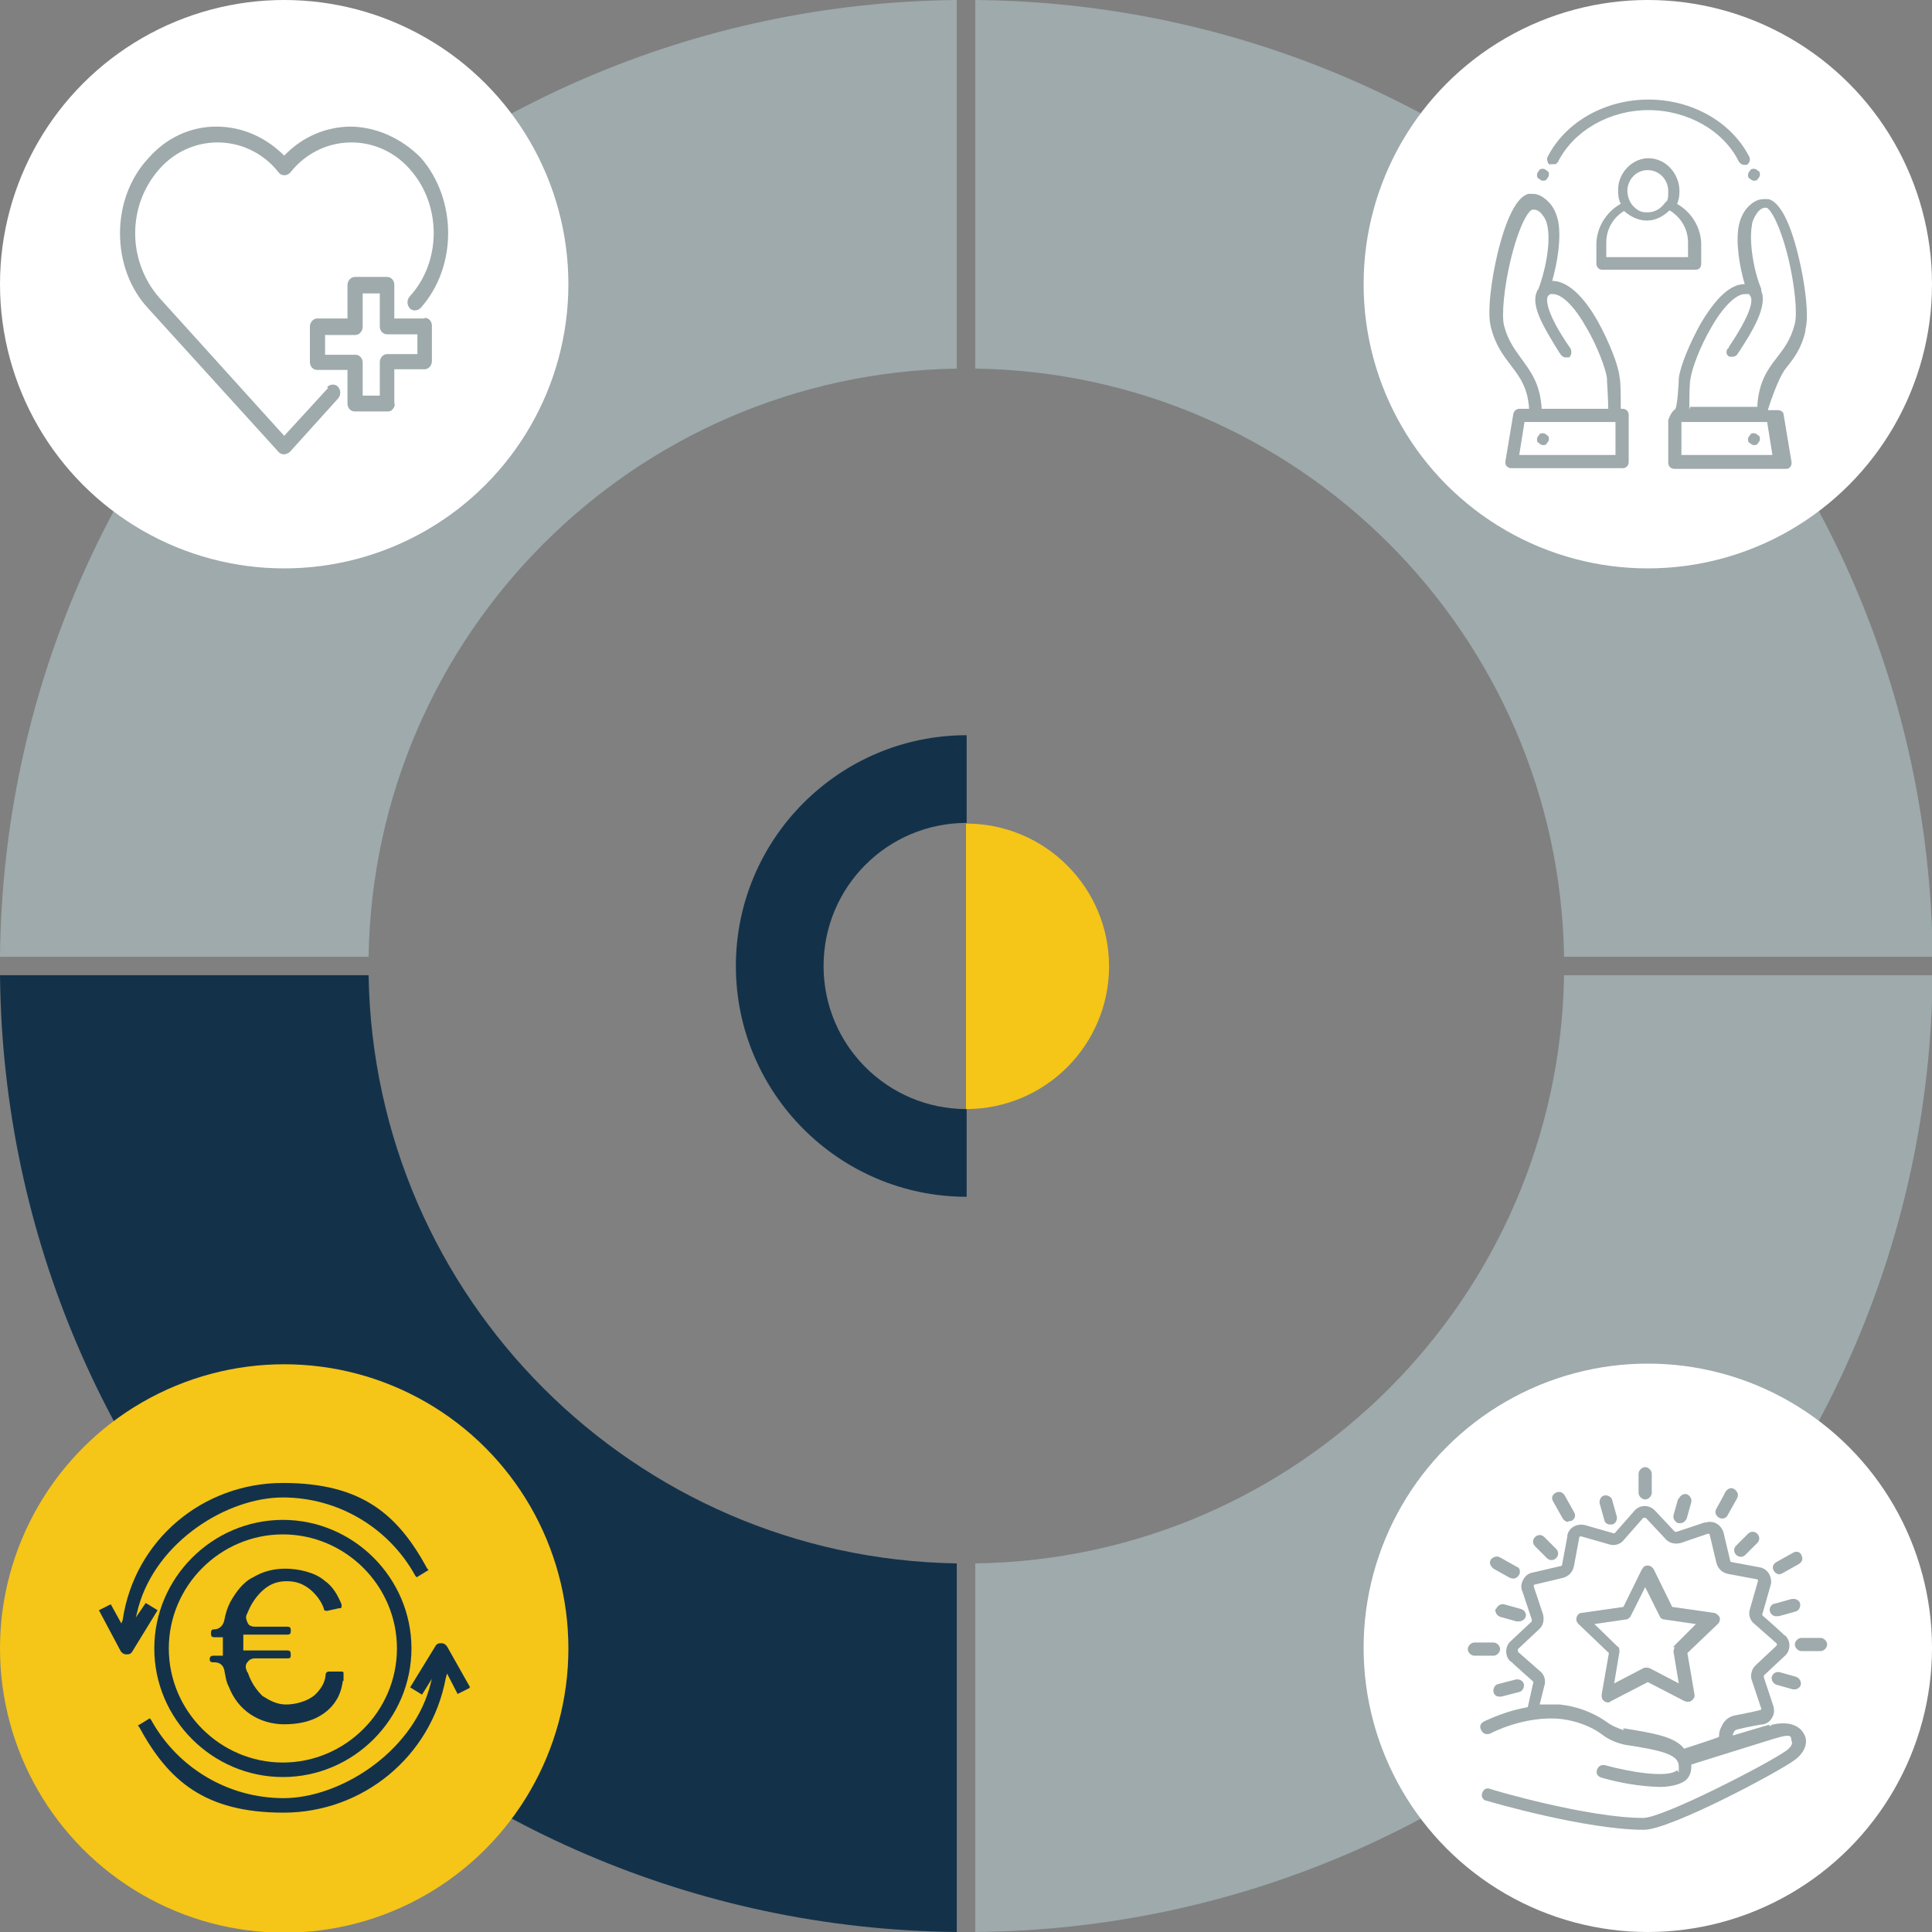
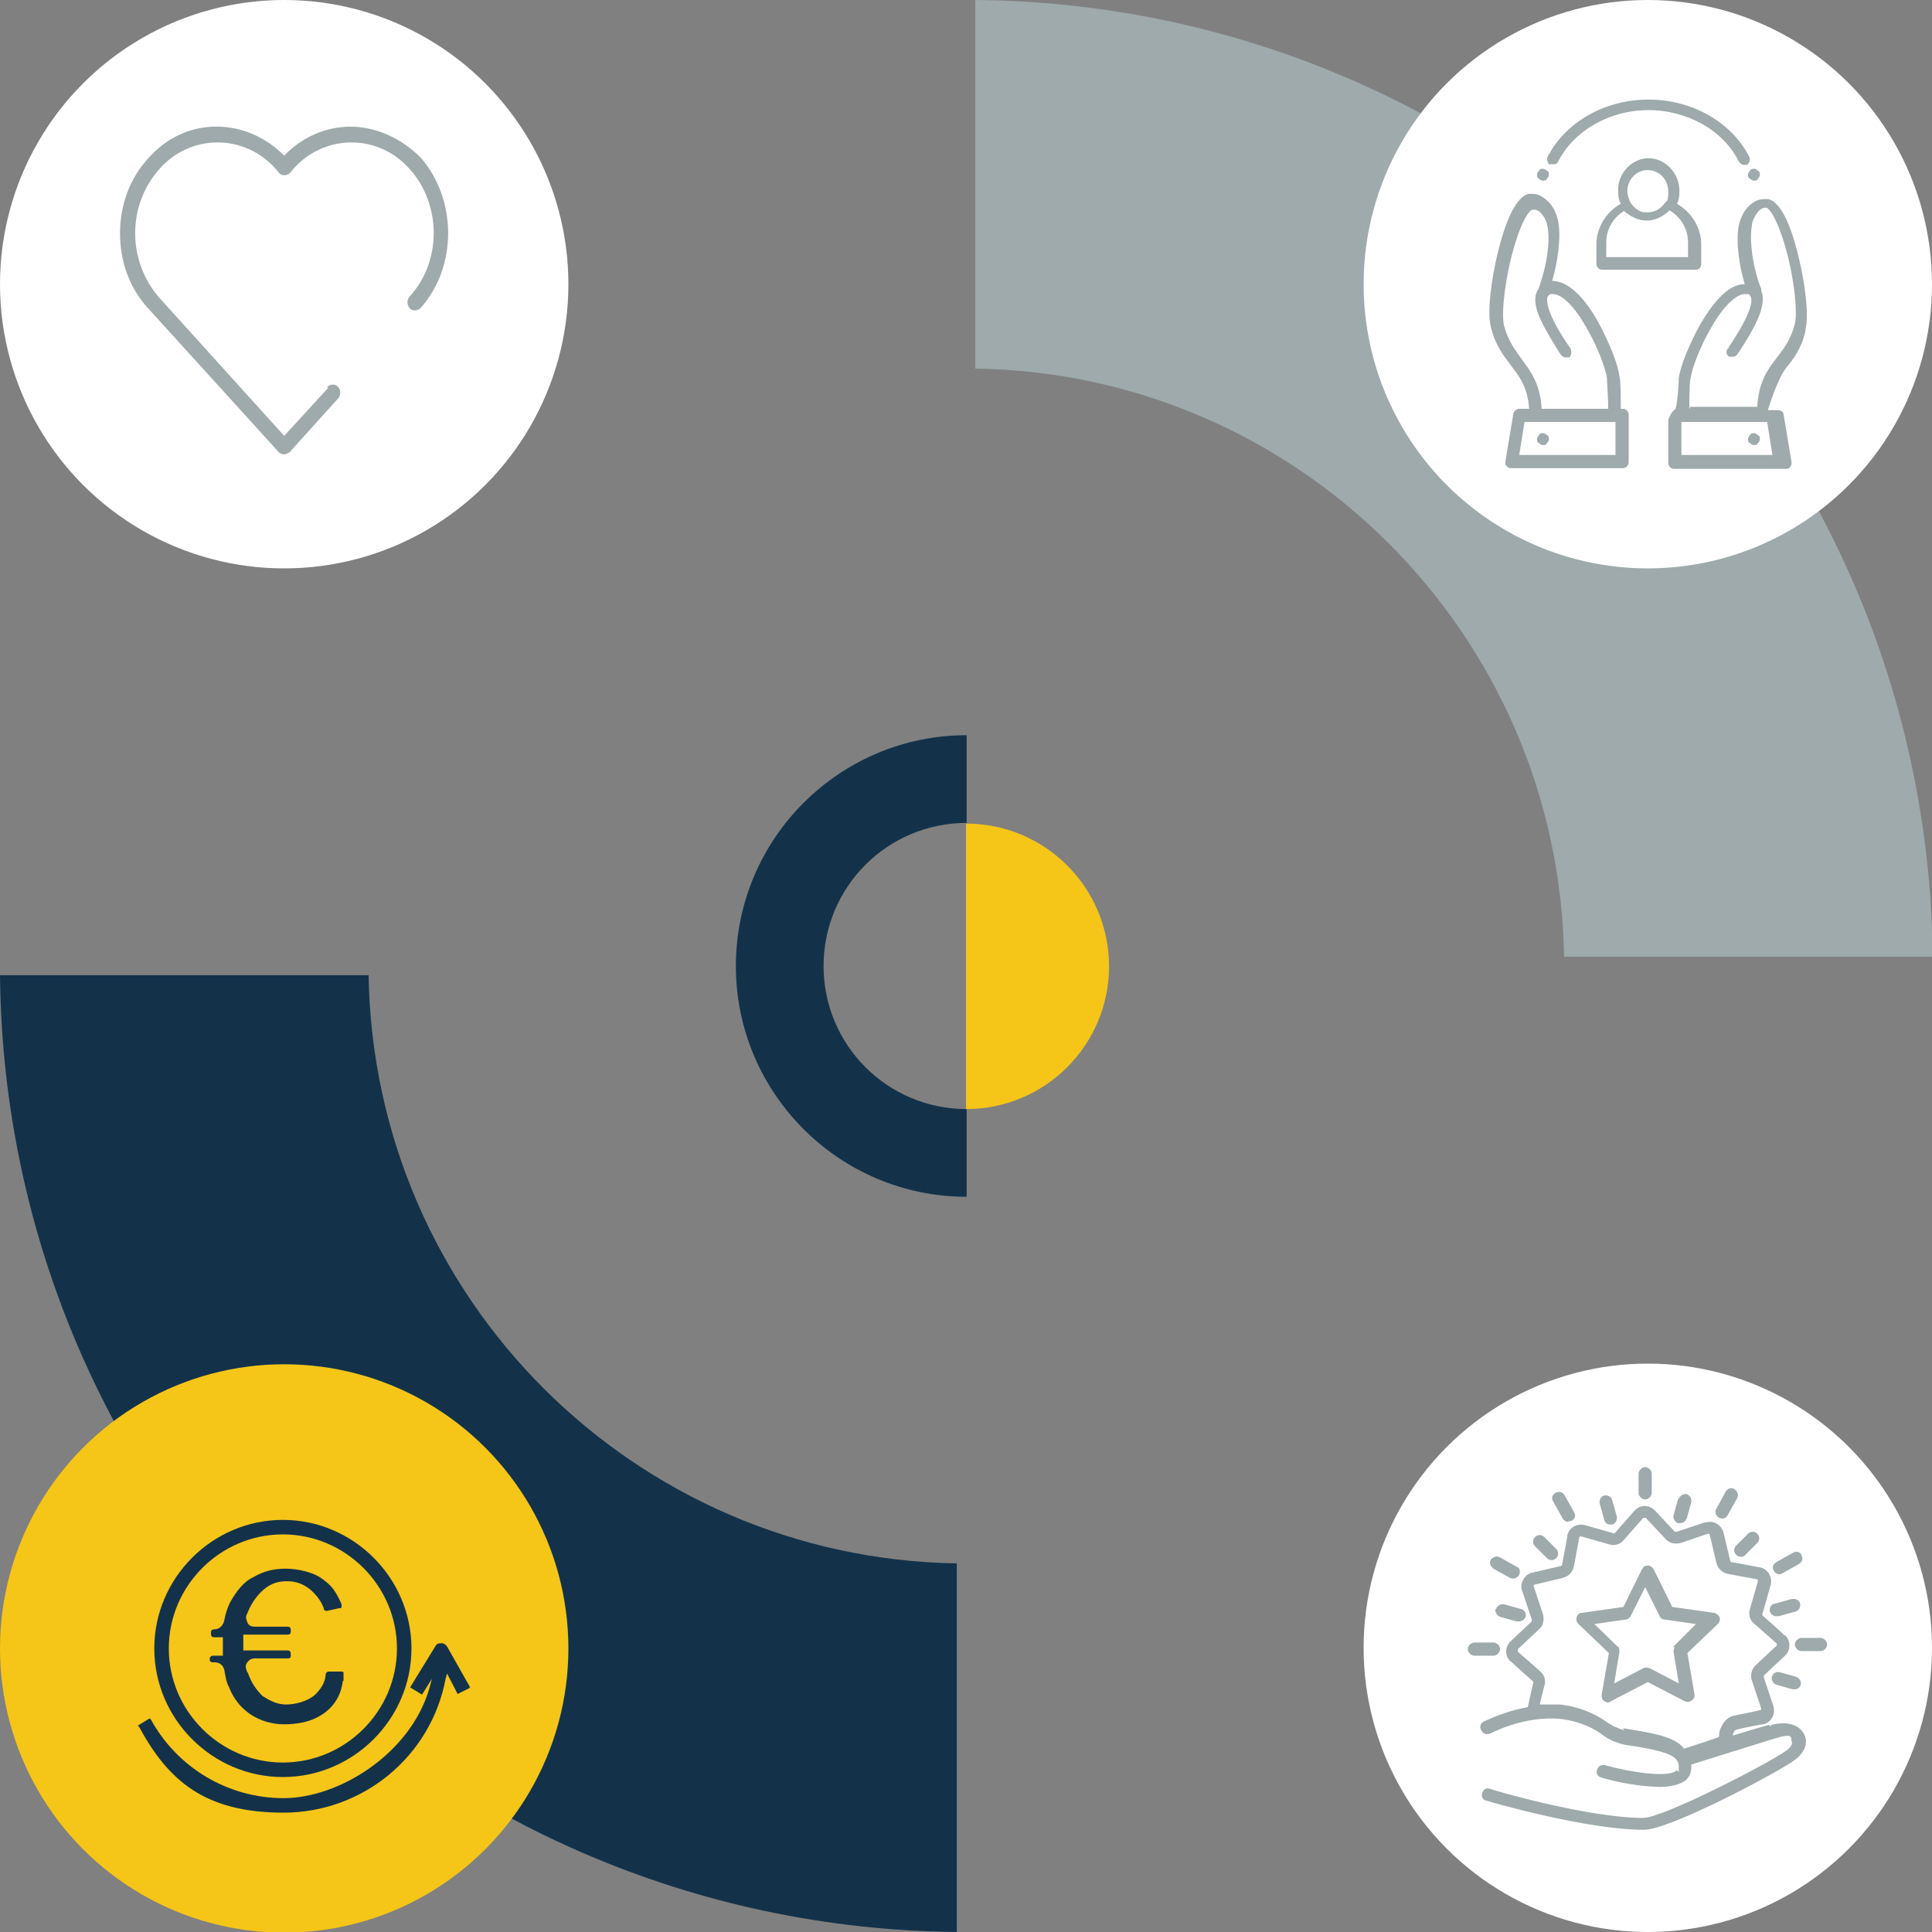
<svg xmlns="http://www.w3.org/2000/svg" width="293" height="293" version="1.1" viewBox="0 0 293 293">
  <rect x="0" y="0" width="293" height="293" fill="#808080" stroke="none" />
  <defs>
    <style>
      .cls-1 {
        fill: #13324a;
      }

      .cls-2 {
        fill: #fff;
      }

      .cls-3 {
        fill: #9eaaab;
      }

      .cls-4 {
        fill: #f5c518;
      }
    </style>
  </defs>
  <g>
    <g id="Ebene_1">
-       <path class="cls-3" d="M237.2,147.9c-.8,48.9-40.2,88.5-89.3,89.2v55.9c79.8-.7,144.4-65.3,145.2-145.1h-55.9,0Z" />
-       <path class="cls-3" d="M145.1,55.9V0C65.3.8.8,65.3,0,145.1h55.9c.8-48.9,40.2-88.4,89.2-89.2Z" />
      <path class="cls-3" d="M237.2,145.1h55.9C292.3,65.3,227.7.7,147.9,0v55.9c48.9.7,88.5,40.2,89.3,89.2Z" />
      <path class="cls-1" d="M124.9,146.5c0,12,9.7,21.7,21.7,21.7v13.3c-19.3,0-35-15.7-35-35s15.7-35,35-35v13.3c-12,0-21.7,9.7-21.7,21.7Z" />
      <path class="cls-4" d="M168.2,146.5c0,12-9.7,21.7-21.7,21.7v-43.3c12,0,21.7,9.7,21.7,21.7h0Z" />
      <circle class="cls-2" cx="43.1" cy="43.1" r="43.1" />
      <circle class="cls-2" cx="249.9" cy="43.1" r="43.1" />
      <circle class="cls-2" cx="249.9" cy="249.9" r="43.1" />
      <g>
        <path class="cls-3" d="M259.9,244.6l-6.3-.9-2.8-5.7c-.3-.5-.8-.7-1.3-.5-.2,0-.3.3-.5.5l-2.8,5.7-6.3.9c-.4,0-.7.3-.8.7s0,.7.3,1l4.6,4.4-1.1,6.3c0,.4,0,.7.4,1,.3.2.7.3,1,0l5.6-2.9,5.6,2.9c.1,0,.3.1.5.1.5,0,1-.5,1-1h0c0-.1-1.1-6.4-1.1-6.4l4.6-4.4c.3-.3.4-.7.3-1s-.5-.6-.8-.7h-.1ZM254.1,249.7c-.2.2-.3.5-.3.8l.8,4.8-4.4-2.3c-.1,0-.3-.1-.5-.1s-.3,0-.5.1l-4.4,2.3.8-4.8c0-.3,0-.7-.3-.8l-3.5-3.4,4.8-.7c.3,0,.6-.3.7-.5l2.2-4.4,2.2,4.4c.1.3.4.5.7.5l4.8.7-3.5,3.5h.4Z" />
        <path class="cls-3" d="M268.2,261.6c-1.4.4-3.4,1-5.4,1.6v-.2l.2-.4c0-.1.3-.3.4-.3,1.5-.4,3.9-.8,4-.8.6-.1,1.1-.5,1.4-1.1.3-.5.3-1.2.1-1.8l-1.4-4.2v-.3l3.2-3c.9-.8.9-2.3,0-3.1h-.1c0-.1-3.3-3-3.3-3,0,0-.1-.2,0-.3l1.2-4.2c.2-.6.1-1.2-.2-1.8-.3-.5-.8-.9-1.4-1l-4.3-.8c-.1,0-.2-.1-.2-.2l-1-4.2c-.3-1.2-1.5-2-2.7-1.6h-.2l-4.2,1.4h-.3l-3-3.2c-.5-.5-1-.7-1.6-.7s-1.2.3-1.6.8l-2.9,3.3s-.2.1-.3,0l-4.2-1.2c-1.2-.3-2.4.3-2.7,1.5v.2l-.8,4.3c0,.1-.1.2-.2.2l-4.3,1c-.6.1-1.1.5-1.4,1.1-.3.5-.4,1.2-.1,1.8l1.4,4.2v.3l-3.2,3c-.9.8-.9,2.3,0,3.1h.1c0,.1,3.3,3,3.3,3,0,0,.1.2,0,.3l-.8,3.6c-2.3.4-4.6,1.2-6.7,2.2-.5.3-.7.8-.3,1.4.3.5.8.6,1.3.4,0,0,5.2-2.8,10.8-2.2,2.2.3,4.3,1,6.1,2.3,1,.8,2.2,1.3,3.5,1.6,6.1.9,8.2,1.6,8.2,3.3s0,.5-.3.6c-1.5,1.2-7.3.2-10.9-.8-.5-.1-1,.1-1.2.7s.1,1,.7,1.2h0c2.8.8,5.7,1.3,8.7,1.4,1.6,0,3-.3,3.9-.9.7-.5,1-1.3,1-2.2v-.3c2.2-.7,9.3-2.9,12.5-3.9s2.5-.1,2.7.3,0,.9-.8,1.5c-2.8,2-18.7,10.2-21.7,10.2h0c-8.4,0-23.1-4.3-23.2-4.4-.5-.2-1,0-1.2.6-.2.5,0,1,.6,1.2h.1c.6.2,15.1,4.4,23.8,4.4h0c4,0,20.5-8.8,22.9-10.6,1.5-1.1,2.1-2.7,1.4-3.9-.6-1.2-2.2-2.1-5-1.4v.2l-.4-.2h0ZM246.3,262.4c-1-.3-1.9-.7-2.7-1.3-2-1.4-4.4-2.3-7-2.6h-3.1l.7-2.8c.3-.8,0-1.8-.7-2.3l-3.3-2.9v-.4l3.2-3c.7-.6.8-1.5.6-2.3l-1.4-4.2v-.2s.1-.1.2-.1l4.2-1c.8-.2,1.5-.8,1.7-1.8l.8-4.3s0-.1.1-.2h.2l4.2,1.2c.8.3,1.8,0,2.3-.7l2.9-3.3h.4l3,3.2c.6.7,1.5.8,2.3.6l4.1-1.4h.2s.1.1.1.2l1,4.2c.2.8.8,1.5,1.8,1.7l4.3.8s.1,0,.2.1v.2l-1.2,4.2c-.3.8,0,1.8.7,2.3l3.3,2.9c.1.1.1.3,0,.4h0l-3.2,3c-.6.6-.8,1.6-.5,2.3l1.4,4.2v.2h-.1c-.1.1-2.5.6-4.1.9-.7.2-1.2.6-1.6,1.2l-.2.4c-.3.5-.4,1-.4,1.6h0c0,.1-5.3,1.8-5.3,1.8-1.4-1.9-5-2.4-9.2-3.1v.2h.1Z" />
        <path class="cls-3" d="M249.5,227.4c.5,0,1-.5,1-1v-2.9c0-.5-.5-1-1-1s-1,.5-1,1v2.9c0,.5.5,1,1,1Z" />
        <path class="cls-3" d="M243.3,226.8c-.5.1-.8.7-.7,1.2l.7,2.5c.1.5.5.7.9.7h.3c.5-.1.8-.7.7-1.2h0l-.7-2.5c-.1-.5-.7-.8-1.2-.7h0Z" />
        <path class="cls-3" d="M232.8,233.1c-.4.4-.4,1,0,1.4h0l1.8,1.8c.4.4,1,.4,1.4,0s.4-1,0-1.4h0l-1.8-1.8c-.4-.4-1-.4-1.4,0Z" />
        <path class="cls-3" d="M226.8,244c-.1.5.2,1,.7,1.2l2.5.7h.3c.5,0,1-.3,1.1-.8s-.3-1-.8-1.1l-2.5-.7c-.5-.1-1,.2-1.2.7h-.1Z" />
-         <path class="cls-3" d="M226.5,256.6c.1.5.5.7.9.7h.3l2.7-.7c.5-.1.8-.7.7-1.2s-.7-.8-1.2-.7l-2.7.7c-.5.1-.8.7-.7,1.2h0Z" />
        <path class="cls-3" d="M268.7,254.3c-.1.5.2,1,.7,1.2h0l2.5.7h.3c.4,0,.8-.3.9-.7.1-.5-.2-1-.7-1.2h0l-2.5-.7c-.5-.1-1,.1-1.2.7h0Z" />
        <path class="cls-3" d="M271.7,242.5l-2.5.7c-.5,0-.9.6-.8,1.1s.6.9,1.1.8h.3l2.5-.7c.5-.1.8-.7.7-1.2s-.7-.8-1.2-.7h-.1Z" />
        <path class="cls-3" d="M264,236.1c.3,0,.5-.1.7-.3l1.8-1.8c.4-.4.4-1,0-1.4s-1-.4-1.4,0h0l-1.8,1.8c-.4.4-.4,1,0,1.4.2.2.5.3.7.3h0Z" />
        <path class="cls-3" d="M254.5,227.3l-.7,2.5c-.1.5.2,1,.7,1.2h.3c.5,0,.8-.3,1-.7l.7-2.5c.1-.5-.2-1-.7-1.2-.5-.1-1,.2-1.2.7h-.1Z" />
        <path class="cls-3" d="M237.9,230.7c.2,0,.3,0,.5-.1.5-.3.6-.8.3-1.3l-1.4-2.5c-.3-.5-.8-.7-1.4-.4-.5.3-.7.8-.3,1.4h0l1.4,2.5c.2.3.5.5.8.5h0Z" />
        <path class="cls-3" d="M230,237.6l-2.5-1.4c-.5-.3-1-.1-1.4.3-.3.5-.1,1,.4,1.4l2.5,1.4c.1,0,.3.1.5.1.5,0,1-.5,1-1s-.2-.7-.5-.8h0Z" />
        <path class="cls-3" d="M227.5,250.1c0-.5-.5-1-1-1h-2.9c-.5,0-1,.5-1,1s.5,1,1,1h2.9c.5,0,1-.5,1-1Z" />
        <path class="cls-3" d="M276.1,248.4h-2.9c-.5,0-1,.5-1,1s.5,1,1,1h2.9c.5,0,1-.5,1-1s-.5-1-1-1Z" />
        <path class="cls-3" d="M273.2,235.8c-.3-.5-.8-.6-1.3-.3l-2.5,1.4c-.5.3-.7.8-.4,1.3s.8.7,1.3.4h0l2.5-1.4c.5-.3.7-.8.4-1.3h0Z" />
        <path class="cls-3" d="M260.7,230.2c.1,0,.3.1.5.1.3,0,.7-.2.8-.5l1.4-2.5c.3-.5.2-1-.3-1.4s-1-.2-1.4.3h0c0,.1-1.4,2.6-1.4,2.6-.3.5-.1,1,.3,1.3h.1Z" />
      </g>
      <g>
        <path class="cls-3" d="M49.7,58.9l-6.6,7.2-18.9-20.9c-2.3-2.6-3.7-6.1-3.7-9.8s1.3-7.1,3.7-9.8c2.3-2.6,5.5-4,8.8-4s6.5,1.4,8.8,4l.5.6c.4.5,1.2.5,1.7,0l.5-.6c2.3-2.6,5.5-4,8.8-4s6.5,1.4,8.8,4c4.9,5.4,4.9,14.1,0,19.4-.4.5-.4,1.2,0,1.7s1.2.5,1.7,0c5.6-6.3,5.5-16.5,0-22.8-2.9-2.9-6.6-4.6-10.5-4.7-3.8,0-7.4,1.5-10.2,4.4-2.8-2.8-6.4-4.4-10.3-4.4s-7.6,1.7-10.3,4.8c-2.8,3-4.3,7.1-4.3,11.4s1.5,8.4,4.3,11.4l19.8,21.8c.2.2.5.3.8.3s.6-.2.8-.3l7.4-8.2c.4-.5.4-1.2,0-1.7s-1.2-.5-1.7,0l.2.2Z" />
-         <path class="cls-3" d="M64.4,48.3h-4.6v-5.1c0-.7-.5-1.2-1.1-1.2h-4.9c-.6,0-1.1.6-1.1,1.2v5.1h-4.6c-.6,0-1.1.6-1.1,1.2v5.4c0,.7.5,1.2,1.1,1.2h4.6v5.1c0,.7.5,1.2,1.1,1.2h4.9c.3,0,.6,0,.9-.4s.3-.6.2-.9v-5.1h4.6c.6,0,1.1-.6,1.1-1.2v-5.4c0-.7-.5-1.2-1.1-1.2h0ZM53.9,53.8h-4.6v-3h4.6c.6,0,1.1-.6,1.1-1.2v-5.1h2.6v5c0,.7.5,1.2,1.1,1.2h4.6v3h-4.6c-.6,0-1.1.6-1.1,1.2v5.1h-2.6v-5c0-.7-.5-1.2-1.1-1.2Z" />
      </g>
      <path class="cls-1" d="M55.9,147.9H0c.8,79.8,65.3,144.3,145.1,145.1v-55.9c-48.9-.8-88.4-40.2-89.2-89.2h0Z" />
      <circle class="cls-4" cx="43.1" cy="250" r="43.1" />
      <g>
        <path class="cls-1" d="M42.9,230.5c-10.7,0-19.5,8.8-19.5,19.5s8.8,19.5,19.5,19.5,19.5-8.8,19.5-19.5-8.8-19.5-19.5-19.5ZM42.9,267.3c-9.5,0-17.3-7.8-17.3-17.3s7.8-17.3,17.3-17.3,17.3,7.8,17.3,17.3-7.8,17.3-17.3,17.3Z" />
-         <path class="cls-1" d="M65,238.1l-1.8,1.1-.2-.2c-4-7.3-11.7-11.9-20.1-11.9s-19.1,6.6-21.9,16.6l-.4,1.6,1.5-2.2,1.8,1.1-3.8,6.2c-.2.4-.5.5-.9.5s-.7-.2-.9-.5l-3.3-6.2,1.8-.9,1.6,2.9.2-.5c1.8-12.2,12.2-20.8,24.3-20.8s17.5,4.9,21.9,13l.2.2h0Z" />
        <path class="cls-1" d="M71.2,256l-1.8.9-1.6-3.1-.2.7c-2.2,11.9-12.6,20.4-24.6,20.4s-17.5-4.9-21.9-13l-.2-.2,1.8-1.1.2.2c4,7.3,11.7,11.9,20.1,11.9s19.2-6.7,22.1-16.6l.4-1.5-1.5,2.4-1.8-1.1,3.8-6.2c.2-.4.5-.5.9-.5s.7.2.9.5l3.5,6.2h-.1Z" />
        <path class="cls-1" d="M52,254.9c-.2,1.3-.5,2.2-1.1,3.1-.7,1.1-1.8,2-3.1,2.6s-2.9.9-4.7.9-3.6-.5-5.1-1.5-2.6-2.4-3.3-4.2c-.4-.7-.5-1.6-.7-2.6-.2-.7-.7-1.1-1.5-1.1h-.2c-.4,0-.5-.2-.5-.5s.2-.5.5-.5h1.5v-2.8h-1.3c-.4,0-.5-.2-.5-.5v-.2c0-.4.2-.5.5-.5.7,0,1.3-.5,1.5-1.3.2-1.1.5-2,.9-2.8.9-1.6,2-3.1,3.5-3.8,1.5-.9,3.1-1.3,4.9-1.3s4.4.5,5.9,1.8c1.3.9,2,2.2,2.6,3.6v.4c0,.2-.2.2-.4.2l-1.8.4c-.2,0-.5,0-.5-.4-.4-1.1-1.1-2-2-2.8-1.1-.9-2.2-1.3-3.6-1.3s-2.4.4-3.3,1.1-1.8,1.8-2.4,3.1c-.2.4-.2.5-.4.9s0,.9.2,1.3.7.5,1.1.5h4.9c.4,0,.5.2.5.5v.2c0,.4-.2.5-.5.5h-6.7v2.4h6.7c.4,0,.5.2.5.7s-.2.5-.5.5h-4.9c-.5,0-.9.2-1.1.5-.4.4-.4.9-.2,1.3,0,.2.2.4.2.4.5,1.5,1.3,2.6,2.2,3.5,1.1.7,2.2,1.3,3.6,1.3s3.3-.5,4.4-1.5c.9-.9,1.5-1.8,1.6-3.1,0-.2.2-.4.5-.4h1.8c.2,0,.4,0,.4.2v1.2h-.1Z" />
      </g>
      <g>
        <g>
          <path class="cls-3" d="M273.8,50c.6-2.2-.1-7.2-1-10.9-1.6-6.8-3.4-8.6-4.6-8.9h-.7c-1,0-1.8.5-2.6,1.4-.6.7-1,1.7-1.2,2.6-.5,2.5.1,6.2.9,8.9h-.1c-2.6,0-5,3.3-6.6,6-1.6,2.9-3.1,6.4-3.3,8.3,0,.5-.2,4.5-.6,4.7-.6.4-1,1.6-1,1.6v6.5c0,.5.4.9.9.9h16.9c.3,0,.5,0,.7-.3.2-.2.2-.5.2-.7l-1.2-7.2c0-.4-.4-.7-.9-.7h-1.5s1.4-4.6,2.7-6.3c1.2-1.5,2.4-3,3-5.7v-.2ZM256.2,62c0-1.5,0-4.1.2-4.7.2-1.4,1.4-4.7,3.1-7.6,1.8-3.2,3.8-5.1,5.1-5.1s.2,0,.3,0h.2c.3,0,.3.3.4.4.3.6.2,2.4-3.3,7.6h0c0,.2-.1.2-.2.3-.3.4-.2,1,.3,1.2.1,0,.3,0,.5,0,.3,0,.6-.2.7-.4,0,0,.1-.2.2-.3h0c2.1-3.2,4.4-7,3.4-9.3h0v-.3c-1.1-2.6-1.9-7.1-1.4-9.7,0-.4.3-1.1.7-1.7.2-.3.7-.9,1.3-.9s.2,0,.2,0c.6.2,2,2.4,3.3,7.6,1,4.2,1.4,8.4,1,10-.6,2.4-1.7,3.8-2.7,5.1-1.4,1.8-2.8,3.7-3,7.5h-10.2v.2ZM268,64l.8,5h-13.8v-5h13Z" />
          <path class="cls-3" d="M266,67.5c.2,0,.5,0,.6-.3.2-.2.3-.4.3-.6s0-.5-.3-.6c-.2-.2-.4-.3-.6-.3s-.5,0-.6.3c-.2.2-.3.4-.3.6s0,.5.3.6c.2.2.4.3.6.3Z" />
          <path class="cls-3" d="M246.1,62h-.3c0-1.6,0-4.3-.2-4.9-.2-1.9-1.7-5.5-3.3-8.4-2.9-5.1-5.4-6.1-6.9-6.1h0c.8-2.8,1.4-6.5.9-9.1-.2-.9-.6-1.9-1.2-2.6-.8-.9-1.7-1.5-2.6-1.5s-.5,0-.7,0c-1.2.3-3,2.1-4.7,9.1-.9,3.8-1.6,8.8-1,11.1.7,2.8,1.9,4.3,3.1,5.9,1.3,1.7,2.5,3.3,2.7,6.5h-1.5c-.4,0-.8.3-.9.8l-1.2,7.2c0,.3,0,.5.2.7s.4.3.7.3h16.9c.5,0,.9-.4.9-.9v-7.2c0-.5-.4-.9-.9-.9ZM245,64v5h-14.6l.8-5h13.8ZM233.1,43.9v.3h0c-.5,1-.3,2.5.6,4.4.8,1.7,2,3.6,2.8,4.9,0,0,.2.2.2.3.2.2.4.4.7.4s.3,0,.5,0,.3-.3.4-.6c0-.2,0-.5-.1-.7,0,0-.1-.2-.2-.3-3.5-5.1-3.5-7-3.3-7.6,0,0,.1-.2.4-.4h.4c1.4,0,3.3,1.9,5.1,5.1,1.7,2.9,2.9,6.2,3.1,7.6,0,.6.2,3.2.2,4.7h-10.1c-.2-3.8-1.7-5.7-3-7.5-1-1.4-2.1-2.8-2.7-5.1-.4-1.6,0-5.8,1-10,1.3-5.3,2.7-7.5,3.3-7.6h.3c.6,0,1.1.6,1.3.9.4.5.6,1.1.7,1.7.5,2.6-.4,7-1.5,9.7h0Z" />
          <path class="cls-3" d="M234,67.5c.2,0,.5,0,.6-.3.2-.2.3-.4.3-.6s0-.5-.3-.6c-.2-.2-.4-.3-.6-.3s-.5,0-.6.3c-.2.2-.3.4-.3.6s0,.5.3.6c.2.2.4.3.6.3Z" />
          <path class="cls-3" d="M235.1,24.9h.7c.2,0,.4-.2.5-.4,2.4-4.7,7.8-7.8,13.7-7.8s11.4,3.1,13.7,7.8c.2.3.5.5.8.5h.4c.4-.2.6-.8.4-1.2-2.7-5.3-8.7-8.7-15.3-8.7s-12.6,3.4-15.3,8.7c-.1.2-.1.4,0,.7,0,.2.2.4.4.5h0Z" />
          <path class="cls-3" d="M265.1,26.5c0,.2,0,.5.3.6.2.2.4.3.6.3s.5,0,.6-.3c.2-.2.3-.4.3-.6s0-.5-.3-.6c-.2-.2-.4-.3-.6-.3s-.5,0-.6.3c-.2.2-.3.4-.3.6Z" />
          <path class="cls-3" d="M234,27.4c.2,0,.5,0,.6-.3.2-.2.3-.4.3-.6s0-.5-.3-.6c-.2-.2-.4-.3-.6-.3s-.5,0-.6.3c-.2.2-.3.4-.3.6s0,.5.3.6c.2.2.4.3.6.3Z" />
        </g>
        <path class="cls-3" d="M254.3,31c.3-.6.4-1.3.4-2,0-2.7-2.1-5-4.7-5s-.2,0-.3,0c-2.3.2-4.2,2.2-4.3,4.6,0,.8,0,1.6.4,2.3-2.3,1.3-3.7,3.7-3.7,6.2v2.9c0,.5.4.9.8.9h14.3c.5,0,.8-.4.8-.9v-2.9c0-2.5-1.4-4.9-3.7-6.2h0ZM249.7,25.8h.2c1.7,0,3.1,1.4,3.1,3.2s-.2,1.3-.6,1.9c-.6.8-1.5,1.3-2.5,1.3s-.3,0-.4,0c-.8,0-1.6-.6-2.1-1.3-.4-.6-.6-1.3-.6-2.1.1-1.6,1.3-2.9,2.9-3h0ZM256,39h-12.4v-2.2c0-3.1,2.3-4.6,2.7-4.8.7.6,3.6,3,6.9-.1,1.8,1.1,2.8,2.9,2.8,4.9v2.2Z" />
      </g>
    </g>
  </g>
</svg>